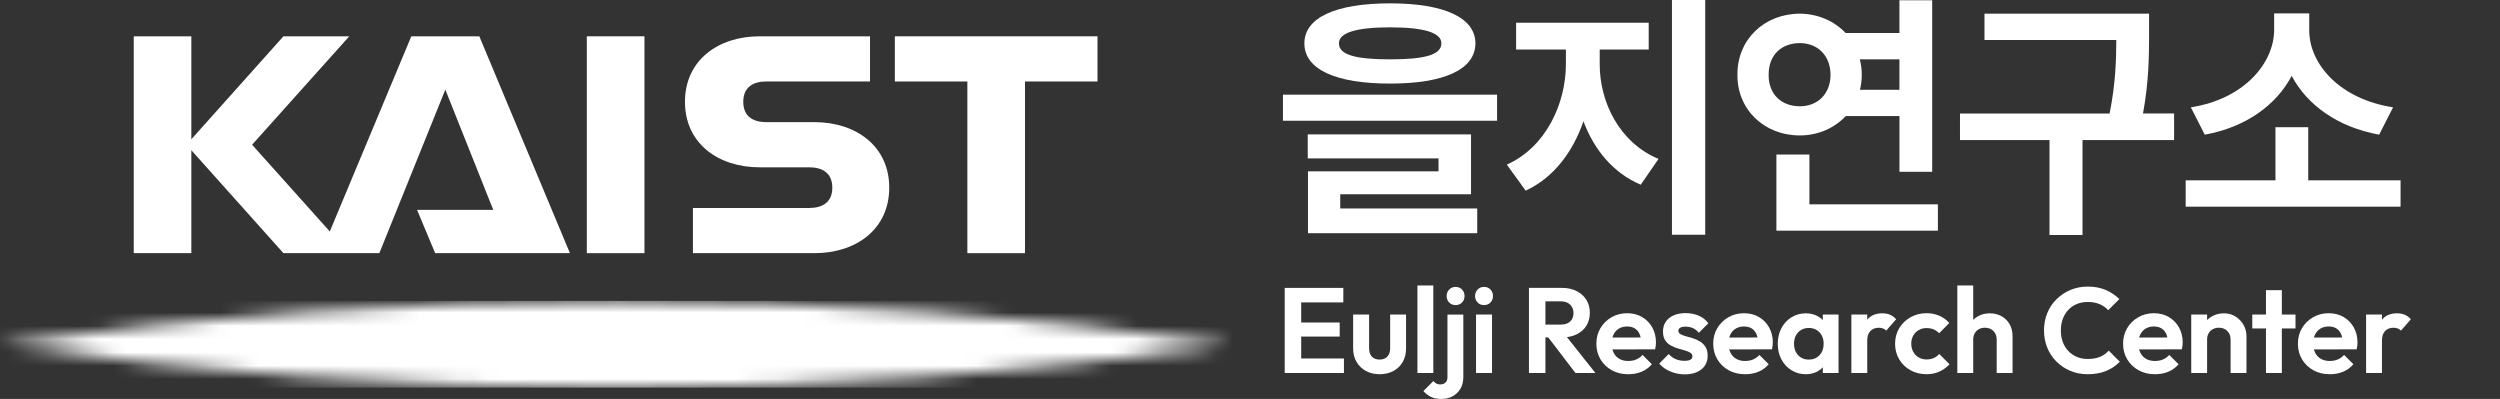
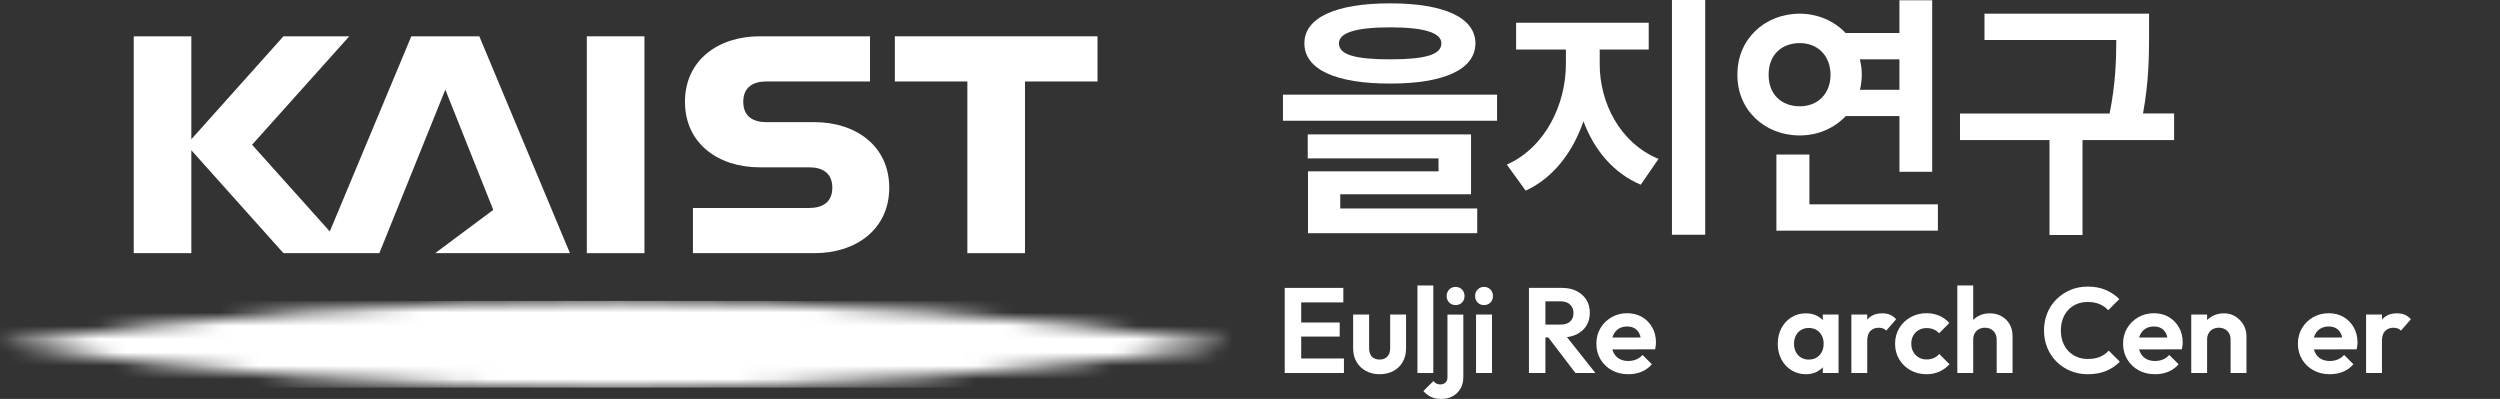
<svg xmlns="http://www.w3.org/2000/svg" width="188" height="30" viewBox="0 0 188 30" fill="none">
  <rect x="0" y="0" width="188" height="30" fill="#333333" stroke="none" />
  <path d="M48.463 2.73H44.129V19.038H48.463V2.73Z" fill="white" />
  <path d="M67.293 2.73V6.127H72.746V19.038H77.079V6.127H82.532V2.73H67.293Z" fill="white" />
  <path d="M61.258 9.186H57.635C56.673 9.186 55.894 8.789 55.894 7.656C55.894 6.522 56.673 6.125 57.635 6.125H65.425V2.73H57.122C54.022 2.73 51.51 4.519 51.51 7.656C51.51 10.795 54.022 12.582 57.122 12.582H60.849C61.81 12.582 62.59 12.979 62.59 14.112C62.59 15.245 61.81 15.64 60.849 15.64H52.109V19.038H61.258C64.358 19.038 66.871 17.253 66.871 14.114C66.871 10.979 64.358 9.186 61.258 9.186Z" fill="white" />
-   <path d="M30.931 2.73L24.801 17.406L18.957 10.884L26.265 2.73H21.315L14.389 10.472V2.73H10.057V19.038H14.389V11.297L21.315 19.038H28.526L33.489 6.74L37.093 15.783H31.363L32.724 19.038H42.859L36.045 2.73H30.931Z" fill="white" />
+   <path d="M30.931 2.73L24.801 17.406L18.957 10.884L26.265 2.73H21.315L14.389 10.472V2.73H10.057V19.038H14.389V11.297L21.315 19.038H28.526L33.489 6.74L37.093 15.783L32.724 19.038H42.859L36.045 2.73H30.931Z" fill="white" />
  <mask id="mask0_6425_180" style="mask-type:luminance" maskUnits="userSpaceOnUse" x="0" y="22" width="93" height="8">
    <path d="M0 25.889C15.123 28.038 30.579 29.15 46.294 29.15C62.01 29.15 77.466 28.038 92.589 25.889C77.466 23.74 62.01 22.628 46.294 22.628C30.579 22.628 15.123 23.738 0 25.889Z" fill="white" />
  </mask>
  <g mask="url(#mask0_6425_180)">
    <path d="M92.589 22.628H0V29.15H92.589V22.628Z" fill="white" />
  </g>
  <path d="M96.478 7.12H112.58V9.079H96.478V7.12ZM110.952 3.259C110.942 5.228 108.595 6.285 104.531 6.285C100.457 6.285 98.09 5.228 98.09 3.259C98.09 1.32 100.455 0.252 104.531 0.252C108.595 0.252 110.942 1.32 110.952 3.259ZM98.342 10.108H110.621V14.608H100.786V15.675H111.087V17.539H98.36V12.882H108.177V11.912H98.342V10.108ZM104.531 4.463C107.141 4.463 108.392 4.124 108.392 3.259C108.392 2.473 107.141 2.056 104.531 2.056C101.942 2.056 100.681 2.473 100.689 3.259C100.679 4.122 101.94 4.463 104.531 4.463Z" fill="white" />
  <path d="M124.721 11.951L123.383 13.89C121.307 13.008 119.872 11.252 119.076 9.118C118.28 11.436 116.816 13.376 114.731 14.337L113.314 12.379C116.245 11.07 117.756 7.8 117.756 4.812V3.726H114.011V1.708H123.983V3.726H120.298V4.812C120.29 7.664 121.764 10.718 124.721 11.951ZM125.731 0H128.233V17.654H125.731V0Z" fill="white" />
  <path d="M145.302 12.921H142.839V8.729H138.802C137.948 9.631 136.726 10.185 135.349 10.185C132.671 10.185 130.634 8.245 130.654 5.625C130.636 2.968 132.673 1.036 135.349 1.028C136.716 1.038 137.938 1.58 138.792 2.484H142.837V0.019H145.3V12.921H145.302ZM135.349 7.993C136.649 7.993 137.648 7.102 137.657 5.627C137.646 4.134 136.647 3.241 135.349 3.241C133.971 3.241 132.991 4.132 133.002 5.627C132.991 7.1 133.971 7.993 135.349 7.993ZM133.585 11.62H136.068V15.365H145.73V17.344H133.585V11.62ZM140.006 5.627C140.006 6.016 139.956 6.394 139.869 6.752H142.837V4.463H139.859C139.956 4.831 140.006 5.218 140.006 5.627Z" fill="white" />
  <path d="M161.612 2.618C161.602 4.266 161.602 6.061 161.155 8.535H163.492V10.532H156.605V17.671H154.122V10.534H147.391V8.537H158.642C159.097 6.266 159.137 4.531 159.147 3.007H149.233V1.028H161.61V2.618H161.612Z" fill="white" />
-   <path d="M180.522 15.539H164.363V13.56H171.115V9.564H173.578V13.562H180.522V15.539ZM171.016 2.271V1.009H173.655V2.271C173.644 4.794 175.925 7.451 179.96 8.071L178.911 10.127C175.807 9.564 173.5 7.906 172.335 5.704C171.181 7.896 168.882 9.575 165.798 10.127L164.75 8.071C168.747 7.449 170.997 4.763 171.016 2.271Z" fill="white" />
  <path d="M96.611 28.05V21.65H97.85V28.05H96.611ZM97.521 22.741V21.65H101.018V22.741H97.521ZM97.521 25.31V24.253H100.745V25.31H97.521ZM97.521 28.05V26.958H101.064V28.05H97.521Z" fill="white" />
  <path d="M103.749 28.141C103.361 28.141 103.017 28.058 102.715 27.895C102.416 27.732 102.18 27.504 102.01 27.212C101.841 26.921 101.756 26.584 101.756 26.201V23.651H102.957V26.174C102.957 26.356 102.988 26.513 103.048 26.644C103.108 26.774 103.199 26.873 103.321 26.939C103.443 27.006 103.586 27.039 103.749 27.039C103.998 27.039 104.192 26.962 104.333 26.811C104.471 26.66 104.541 26.447 104.541 26.174V23.651H105.735V26.201C105.735 26.59 105.652 26.929 105.484 27.221C105.317 27.512 105.083 27.738 104.783 27.899C104.484 28.06 104.138 28.141 103.749 28.141Z" fill="white" />
  <path d="M106.592 28.05V21.468H107.785V28.05H106.592Z" fill="white" />
  <path d="M108.394 30C108.077 30 107.815 29.948 107.606 29.845C107.397 29.742 107.207 29.597 107.037 29.409L107.792 28.654C107.864 28.745 107.943 28.809 108.024 28.85C108.106 28.89 108.201 28.91 108.311 28.91C108.462 28.91 108.59 28.865 108.694 28.774C108.797 28.683 108.849 28.548 108.849 28.373V23.656H110.042V28.354C110.042 28.699 109.967 28.995 109.819 29.241C109.67 29.487 109.473 29.675 109.227 29.806C108.981 29.936 108.702 30 108.394 30ZM109.459 22.942C109.264 22.942 109.103 22.878 108.977 22.746C108.849 22.615 108.787 22.452 108.787 22.258C108.787 22.069 108.851 21.908 108.977 21.776C109.105 21.641 109.264 21.575 109.459 21.575C109.659 21.575 109.821 21.641 109.947 21.776C110.071 21.91 110.133 22.069 110.133 22.258C110.133 22.452 110.071 22.615 109.947 22.746C109.821 22.878 109.659 22.942 109.459 22.942Z" fill="white" />
  <path d="M111.598 22.942C111.403 22.942 111.242 22.878 111.116 22.746C110.988 22.615 110.926 22.452 110.926 22.258C110.926 22.069 110.99 21.908 111.116 21.776C111.244 21.641 111.403 21.575 111.598 21.575C111.798 21.575 111.96 21.641 112.086 21.776C112.21 21.91 112.272 22.069 112.272 22.258C112.272 22.452 112.21 22.615 112.086 22.746C111.962 22.878 111.798 22.942 111.598 22.942ZM110.998 28.05V23.651H112.2V28.05H110.998Z" fill="white" />
  <path d="M114.977 28.05V21.65H116.215V28.05H114.977ZM115.886 25.374V24.408H117.371C117.675 24.408 117.909 24.332 118.076 24.177C118.244 24.022 118.327 23.809 118.327 23.536C118.327 23.288 118.244 23.079 118.076 22.911C117.909 22.744 117.675 22.661 117.371 22.661H115.886V21.65H117.481C117.894 21.65 118.256 21.73 118.569 21.892C118.881 22.053 119.125 22.272 119.297 22.551C119.47 22.831 119.555 23.153 119.555 23.517C119.555 23.893 119.468 24.22 119.297 24.495C119.125 24.77 118.879 24.987 118.564 25.142C118.248 25.298 117.882 25.374 117.462 25.374H115.886ZM118.474 28.05L116.36 25.283L117.497 24.927L119.975 28.05H118.474Z" fill="white" />
  <path d="M122.442 28.141C121.98 28.141 121.571 28.042 121.213 27.845C120.855 27.649 120.572 27.376 120.361 27.03C120.152 26.685 120.047 26.29 120.047 25.848C120.047 25.411 120.148 25.02 120.353 24.677C120.556 24.334 120.835 24.061 121.186 23.858C121.538 23.655 121.931 23.554 122.361 23.554C122.785 23.554 123.161 23.649 123.486 23.842C123.811 24.032 124.065 24.294 124.251 24.625C124.435 24.956 124.528 25.331 124.528 25.75C124.528 25.829 124.524 25.91 124.514 25.992C124.505 26.075 124.489 26.166 124.464 26.269L120.767 26.278V25.386L123.908 25.378L123.426 25.752C123.414 25.492 123.366 25.273 123.285 25.097C123.203 24.921 123.085 24.787 122.93 24.692C122.775 24.599 122.584 24.551 122.361 24.551C122.125 24.551 121.918 24.605 121.743 24.71C121.567 24.816 121.432 24.965 121.337 25.157C121.242 25.349 121.197 25.575 121.197 25.835C121.197 26.102 121.246 26.336 121.348 26.532C121.447 26.729 121.592 26.882 121.78 26.987C121.968 27.093 122.187 27.146 122.435 27.146C122.661 27.146 122.863 27.109 123.045 27.032C123.227 26.956 123.385 26.842 123.519 26.691L124.22 27.392C124.007 27.64 123.749 27.829 123.442 27.957C123.136 28.085 122.801 28.141 122.442 28.141Z" fill="white" />
-   <path d="M126.686 28.151C126.438 28.151 126.194 28.118 125.954 28.052C125.714 27.986 125.495 27.893 125.294 27.775C125.094 27.657 124.922 27.512 124.775 27.343L125.485 26.623C125.636 26.793 125.811 26.921 126.012 27.006C126.213 27.09 126.434 27.134 126.676 27.134C126.87 27.134 127.017 27.107 127.118 27.051C127.218 26.997 127.269 26.915 127.269 26.805C127.269 26.683 127.216 26.59 127.11 26.522C127.005 26.456 126.866 26.4 126.697 26.354C126.527 26.309 126.349 26.257 126.163 26.199C125.977 26.141 125.801 26.065 125.629 25.972C125.46 25.877 125.321 25.746 125.216 25.581C125.11 25.413 125.057 25.196 125.057 24.929C125.057 24.65 125.125 24.408 125.261 24.201C125.398 23.995 125.594 23.833 125.849 23.72C126.103 23.604 126.405 23.546 126.75 23.546C127.114 23.546 127.443 23.61 127.739 23.736C128.035 23.862 128.276 24.055 128.471 24.309L127.751 25.029C127.617 24.865 127.468 24.745 127.3 24.673C127.133 24.601 126.953 24.563 126.759 24.563C126.583 24.563 126.448 24.59 126.353 24.646C126.258 24.7 126.213 24.776 126.213 24.873C126.213 24.983 126.266 25.068 126.372 25.128C126.477 25.188 126.616 25.242 126.785 25.287C126.955 25.333 127.133 25.384 127.319 25.442C127.505 25.5 127.681 25.581 127.846 25.684C128.014 25.788 128.15 25.924 128.256 26.094C128.361 26.263 128.415 26.482 128.415 26.749C128.415 27.179 128.26 27.523 127.95 27.773C127.64 28.023 127.22 28.151 126.686 28.151Z" fill="white" />
-   <path d="M131.229 28.141C130.768 28.141 130.358 28.042 130 27.845C129.643 27.649 129.359 27.376 129.148 27.03C128.939 26.685 128.834 26.29 128.834 25.848C128.834 25.411 128.935 25.02 129.14 24.677C129.343 24.334 129.622 24.061 129.973 23.858C130.325 23.655 130.718 23.554 131.148 23.554C131.572 23.554 131.948 23.649 132.273 23.842C132.598 24.032 132.852 24.294 133.038 24.625C133.222 24.956 133.315 25.331 133.315 25.75C133.315 25.829 133.311 25.91 133.301 25.992C133.293 26.075 133.276 26.166 133.251 26.269L129.554 26.278V25.386L132.695 25.378L132.213 25.752C132.201 25.492 132.153 25.273 132.072 25.097C131.99 24.921 131.872 24.787 131.717 24.692C131.562 24.599 131.371 24.551 131.148 24.551C130.912 24.551 130.705 24.605 130.53 24.71C130.354 24.816 130.22 24.965 130.124 25.157C130.029 25.349 129.984 25.575 129.984 25.835C129.984 26.102 130.033 26.336 130.135 26.532C130.234 26.729 130.379 26.882 130.567 26.987C130.755 27.093 130.974 27.146 131.222 27.146C131.448 27.146 131.651 27.109 131.833 27.032C132.015 26.956 132.172 26.842 132.306 26.691L133.007 27.392C132.794 27.64 132.536 27.829 132.23 27.957C131.924 28.085 131.586 28.141 131.229 28.141Z" fill="white" />
  <path d="M135.799 28.141C135.398 28.141 135.038 28.042 134.715 27.841C134.393 27.64 134.142 27.368 133.96 27.022C133.778 26.677 133.688 26.288 133.688 25.856C133.688 25.419 133.778 25.027 133.96 24.681C134.142 24.336 134.395 24.063 134.715 23.862C135.036 23.662 135.398 23.562 135.799 23.562C136.115 23.562 136.397 23.627 136.645 23.753C136.893 23.881 137.091 24.057 137.24 24.286C137.389 24.514 137.47 24.77 137.482 25.056V26.64C137.47 26.931 137.389 27.19 137.24 27.413C137.091 27.639 136.893 27.814 136.645 27.947C136.399 28.077 136.115 28.141 135.799 28.141ZM136.018 27.041C136.351 27.041 136.622 26.929 136.829 26.708C137.036 26.487 137.139 26.199 137.139 25.848C137.139 25.616 137.091 25.411 136.998 25.233C136.903 25.053 136.773 24.915 136.607 24.814C136.44 24.714 136.246 24.663 136.02 24.663C135.801 24.663 135.609 24.712 135.441 24.814C135.274 24.913 135.143 25.053 135.05 25.233C134.957 25.413 134.91 25.618 134.91 25.848C134.91 26.083 134.957 26.292 135.05 26.472C135.145 26.652 135.276 26.791 135.441 26.892C135.607 26.989 135.799 27.041 136.018 27.041ZM137.075 28.05V26.867L137.265 25.792L137.075 24.735V23.651H138.258V28.05H137.075Z" fill="white" />
  <path d="M139.223 28.05V23.651H140.416V28.05H139.223ZM140.416 25.62L139.951 25.31C140.004 24.77 140.164 24.344 140.424 24.03C140.685 23.718 141.061 23.561 141.553 23.561C141.766 23.561 141.957 23.596 142.126 23.666C142.296 23.736 142.451 23.85 142.591 24.007L141.845 24.863C141.779 24.791 141.698 24.735 141.603 24.7C141.508 24.665 141.4 24.646 141.28 24.646C141.026 24.646 140.817 24.727 140.656 24.888C140.497 25.047 140.416 25.291 140.416 25.62Z" fill="white" />
  <path d="M144.878 28.141C144.429 28.141 144.026 28.042 143.666 27.841C143.308 27.641 143.025 27.368 142.82 27.022C142.615 26.677 142.51 26.288 142.51 25.856C142.51 25.42 142.613 25.027 142.82 24.681C143.027 24.336 143.31 24.061 143.672 23.856C144.034 23.654 144.435 23.552 144.878 23.552C145.223 23.552 145.541 23.616 145.833 23.742C146.125 23.869 146.377 24.053 146.588 24.288L145.823 25.062C145.707 24.934 145.568 24.838 145.409 24.77C145.248 24.704 145.07 24.671 144.876 24.671C144.656 24.671 144.462 24.721 144.288 24.822C144.115 24.921 143.978 25.058 143.879 25.231C143.779 25.405 143.728 25.61 143.728 25.846C143.728 26.077 143.777 26.282 143.879 26.46C143.978 26.64 144.115 26.778 144.288 26.88C144.462 26.979 144.656 27.031 144.876 27.031C145.076 27.031 145.256 26.995 145.417 26.925C145.579 26.855 145.717 26.753 145.831 26.619L146.604 27.392C146.379 27.634 146.123 27.82 145.831 27.949C145.539 28.077 145.223 28.141 144.878 28.141Z" fill="white" />
  <path d="M147.191 28.05V21.468H148.385V28.05H147.191ZM150.151 28.05V25.527C150.151 25.267 150.068 25.054 149.905 24.89C149.741 24.727 149.528 24.644 149.268 24.644C149.098 24.644 148.945 24.681 148.813 24.754C148.678 24.826 148.575 24.93 148.498 25.064C148.422 25.198 148.385 25.351 148.385 25.529L147.919 25.294C147.919 24.948 147.992 24.646 148.139 24.388C148.283 24.129 148.486 23.929 148.744 23.782C149.003 23.637 149.299 23.563 149.632 23.563C149.965 23.563 150.26 23.635 150.519 23.782C150.777 23.929 150.978 24.127 151.125 24.384C151.269 24.638 151.344 24.934 151.344 25.267V28.052H150.151V28.05Z" fill="white" />
  <path d="M156.997 28.141C156.53 28.141 156.095 28.058 155.694 27.891C155.293 27.723 154.944 27.49 154.644 27.19C154.344 26.89 154.112 26.538 153.951 26.139C153.79 25.738 153.709 25.308 153.709 24.847C153.709 24.386 153.79 23.956 153.951 23.554C154.112 23.153 154.342 22.806 154.644 22.508C154.944 22.21 155.293 21.976 155.69 21.807C156.087 21.637 156.523 21.552 156.997 21.552C157.506 21.552 157.957 21.635 158.345 21.803C158.734 21.97 159.077 22.2 159.375 22.489L158.538 23.327C158.362 23.132 158.147 22.982 157.89 22.872C157.636 22.762 157.338 22.709 156.999 22.709C156.701 22.709 156.43 22.758 156.184 22.859C155.938 22.959 155.725 23.105 155.543 23.296C155.361 23.486 155.221 23.716 155.123 23.978C155.026 24.243 154.977 24.532 154.977 24.847C154.977 25.169 155.026 25.461 155.123 25.721C155.221 25.982 155.359 26.21 155.543 26.4C155.725 26.59 155.94 26.739 156.184 26.84C156.43 26.944 156.701 26.995 156.999 26.995C157.357 26.995 157.665 26.942 157.924 26.832C158.182 26.722 158.399 26.567 158.575 26.367L159.412 27.204C159.115 27.502 158.769 27.732 158.374 27.897C157.977 28.06 157.518 28.141 156.997 28.141Z" fill="white" />
  <path d="M162.051 28.141C161.59 28.141 161.18 28.042 160.823 27.845C160.465 27.649 160.182 27.376 159.971 27.03C159.762 26.685 159.656 26.29 159.656 25.848C159.656 25.411 159.758 25.02 159.962 24.677C160.165 24.334 160.444 24.061 160.796 23.858C161.147 23.655 161.54 23.554 161.97 23.554C162.394 23.554 162.771 23.649 163.095 23.842C163.42 24.032 163.674 24.294 163.86 24.625C164.044 24.956 164.138 25.331 164.138 25.75C164.138 25.829 164.133 25.91 164.123 25.992C164.115 26.075 164.098 26.166 164.073 26.269L160.376 26.278V25.386L163.517 25.378L163.035 25.752C163.023 25.492 162.975 25.273 162.895 25.097C162.812 24.921 162.694 24.787 162.539 24.692C162.384 24.599 162.194 24.551 161.97 24.551C161.735 24.551 161.528 24.605 161.352 24.71C161.176 24.816 161.042 24.965 160.947 25.157C160.852 25.349 160.806 25.575 160.806 25.835C160.806 26.102 160.856 26.336 160.957 26.532C161.056 26.729 161.201 26.882 161.389 26.987C161.577 27.093 161.797 27.146 162.045 27.146C162.27 27.146 162.473 27.109 162.655 27.032C162.837 26.956 162.994 26.842 163.128 26.691L163.829 27.392C163.616 27.64 163.358 27.829 163.052 27.957C162.746 28.085 162.409 28.141 162.051 28.141Z" fill="white" />
  <path d="M164.781 28.05V23.651H165.974V28.05H164.781ZM167.741 28.05V25.527C167.741 25.267 167.658 25.053 167.494 24.89C167.331 24.727 167.118 24.644 166.857 24.644C166.688 24.644 166.535 24.681 166.403 24.754C166.268 24.826 166.165 24.929 166.088 25.064C166.012 25.198 165.974 25.351 165.974 25.529L165.509 25.293C165.509 24.948 165.584 24.646 165.733 24.388C165.881 24.129 166.088 23.928 166.351 23.782C166.616 23.637 166.913 23.562 167.248 23.562C167.569 23.562 167.858 23.643 168.113 23.805C168.367 23.966 168.568 24.175 168.715 24.433C168.859 24.692 168.934 24.969 168.934 25.267V28.052H167.741V28.05Z" fill="white" />
-   <path d="M169.371 24.7V23.654H172.622V24.7H169.371ZM170.401 28.05V21.821H171.594V28.05H170.401Z" fill="white" />
  <path d="M175.197 28.141C174.736 28.141 174.327 28.042 173.969 27.845C173.611 27.649 173.328 27.376 173.117 27.03C172.908 26.685 172.803 26.29 172.803 25.848C172.803 25.411 172.904 25.02 173.109 24.677C173.311 24.334 173.591 24.061 173.942 23.858C174.294 23.655 174.687 23.554 175.117 23.554C175.541 23.554 175.917 23.649 176.242 23.842C176.566 24.032 176.821 24.294 177.007 24.625C177.191 24.956 177.284 25.331 177.284 25.75C177.284 25.829 177.28 25.91 177.27 25.992C177.261 26.075 177.245 26.166 177.22 26.269L173.522 26.278V25.386L176.664 25.378L176.182 25.752C176.169 25.492 176.122 25.273 176.041 25.097C175.958 24.921 175.841 24.787 175.685 24.692C175.53 24.599 175.34 24.551 175.117 24.551C174.881 24.551 174.674 24.605 174.498 24.71C174.323 24.816 174.188 24.965 174.093 25.157C173.998 25.349 173.953 25.575 173.953 25.835C173.953 26.102 174.002 26.336 174.103 26.532C174.203 26.729 174.348 26.882 174.536 26.987C174.724 27.093 174.943 27.146 175.191 27.146C175.417 27.146 175.619 27.109 175.801 27.032C175.983 26.956 176.14 26.842 176.275 26.691L176.976 27.392C176.763 27.64 176.504 27.829 176.198 27.957C175.892 28.085 175.555 28.141 175.197 28.141Z" fill="white" />
  <path d="M177.93 28.05V23.651H179.123V28.05H177.93ZM179.123 25.62L178.658 25.31C178.711 24.77 178.871 24.344 179.131 24.03C179.392 23.718 179.768 23.561 180.26 23.561C180.473 23.561 180.664 23.596 180.833 23.666C181.003 23.736 181.158 23.85 181.298 24.007L180.552 24.863C180.486 24.791 180.405 24.735 180.31 24.7C180.215 24.665 180.107 24.646 179.987 24.646C179.733 24.646 179.524 24.727 179.363 24.888C179.204 25.047 179.123 25.291 179.123 25.62Z" fill="white" />
</svg>